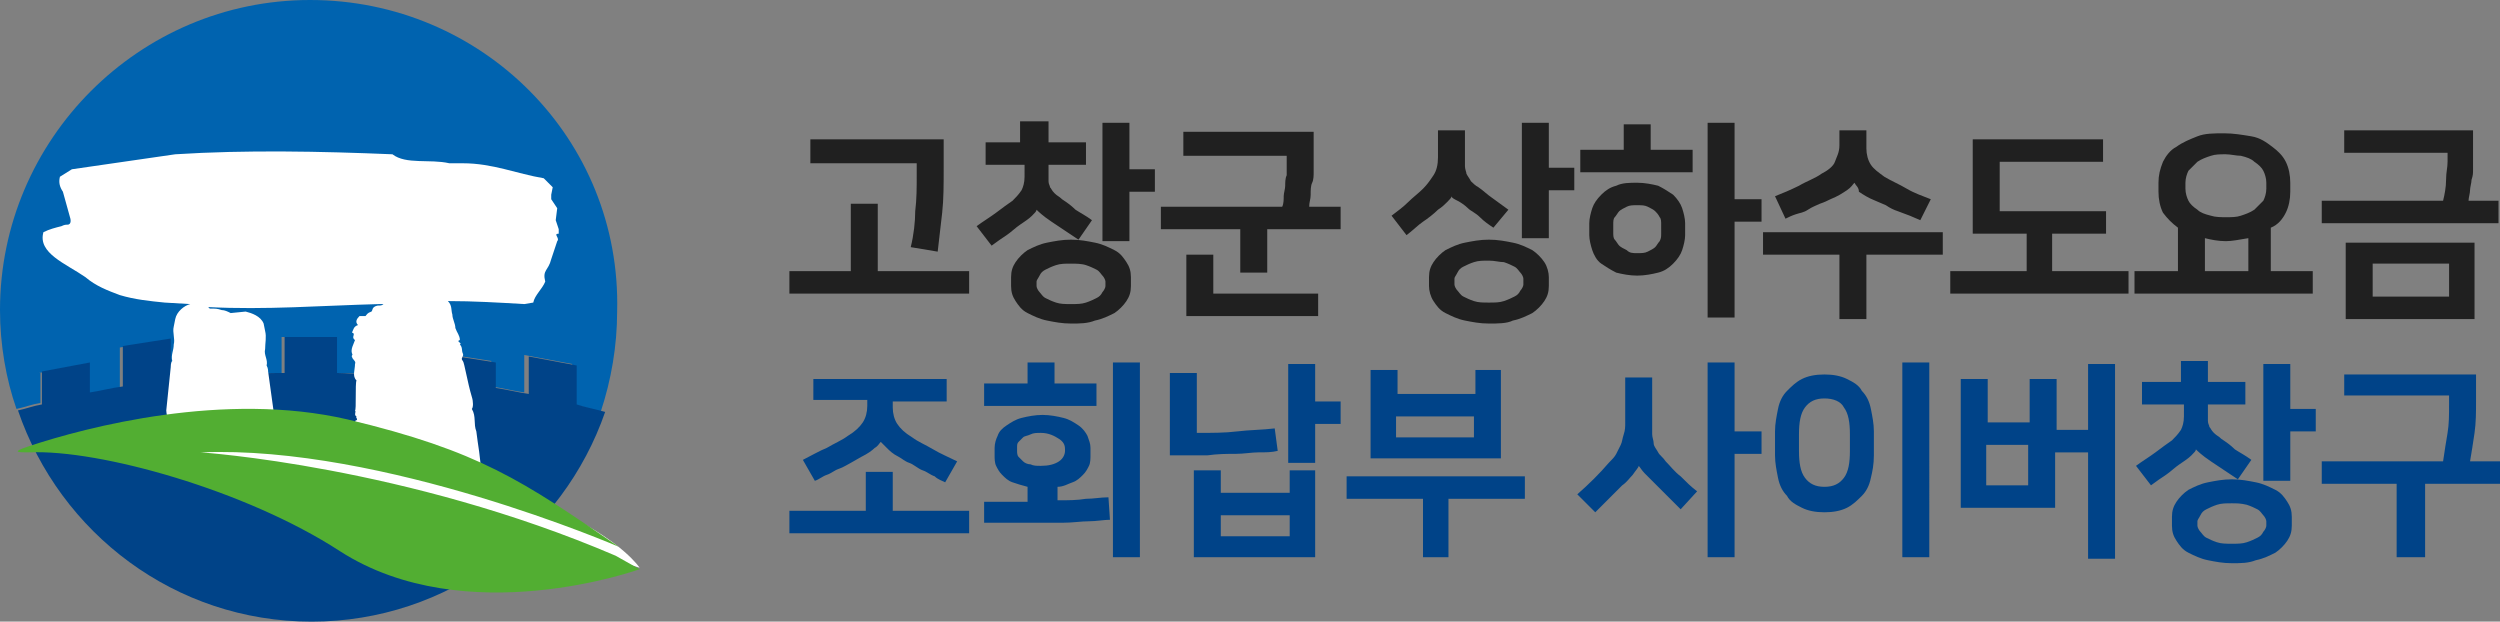
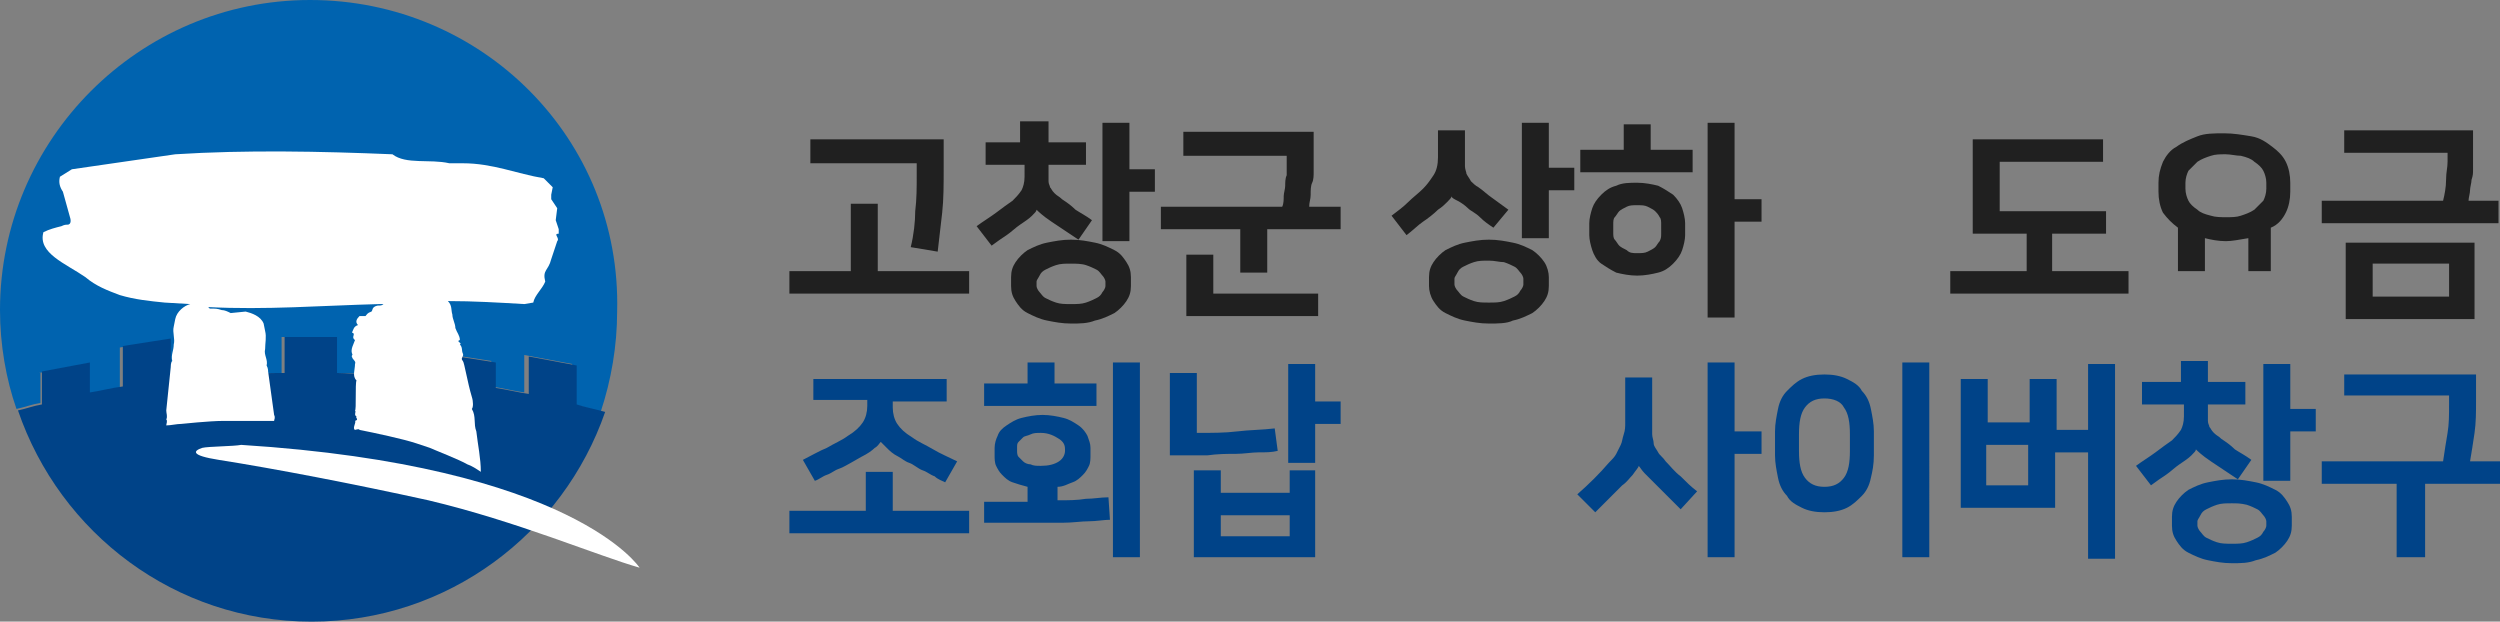
<svg xmlns="http://www.w3.org/2000/svg" version="1.1" id="Layer_1" x="0px" y="0px" viewBox="0 0 166.9 41.5" style="enable-background:new 0 0 166.9 41.5;" xml:space="preserve">
  <rect x="0" y="0" width="166.9" height="41.5" fill="#808080" stroke="none" />
  <style type="text/css">
	.st0{fill:#0063AF;}
	.st1{fill:#004388;}
	.st2{fill:#FFFFFF;}
	.st3{fill:#52AE32;}
	.st4{fill:#202020;}
</style>
  <g>
    <path class="st0" d="M2.6,24.9l3.2-0.6v2c0.7-0.1,1.4-0.3,2.2-0.4v-2.7l3.2-0.5v2.7c0.7-0.1,1.4-0.2,2.2-0.2v-2.3l3.2-0.3V25   c0.7,0,1.4-0.1,2.2-0.1v-2.4h3.4v2.4c0.7,0,1.3,0,2,0.1v-2.5l3.2,0.3v2.4c0.7,0.1,1.5,0.1,2.2,0.2v-1.8l3.2,0.5v1.7   c0.7,0.1,1.5,0.3,2.2,0.4v-2.5l3.2,0.6V27c0.6,0.1,1.2,0.3,1.9,0.5c0.7-2.1,1.1-4.4,1.1-6.7C41.5,9.3,32.2,0,20.7,0   C9.3,0,0,9.3,0,20.7c0,2.3,0.4,4.6,1.1,6.6c0.5-0.1,1-0.3,1.6-0.4V24.9z" />
    <path class="st1" d="M38.5,27v-2.6l-3.2-0.6v2.5c-0.7-0.1-1.5-0.3-2.2-0.4v-1.7l-3.2-0.5v1.8c-0.7-0.1-1.5-0.2-2.2-0.2v-2.4   l-3.2-0.3V25c-0.7,0-1.3-0.1-2-0.1v-2.4H19v2.4c-0.7,0-1.5,0-2.2,0.1v-2.5l-3.2,0.3v2.3c-0.8,0.1-1.5,0.1-2.2,0.2v-2.7l-3.2,0.5   v2.7c-0.8,0.1-1.5,0.3-2.2,0.4v-2l-3.2,0.6V27c-0.6,0.1-1.1,0.3-1.6,0.4c2.8,8.2,10.5,14.1,19.6,14.1c9.1,0,16.8-5.9,19.6-14   C39.7,27.3,39.1,27.2,38.5,27z" />
    <path class="st2" d="M37.3,15.6l0-0.3l-0.2-0.6l0.1-0.8l-0.2-0.3l-0.2-0.3l0-0.3l0.1-0.5l-0.2-0.2l-0.4-0.4c-1.8-0.3-3.4-1-5.4-1   c-0.3,0-0.6,0-0.9,0c-1.3-0.3-2.9,0.1-3.8-0.6c-4.8-0.2-9.8-0.3-14.5,0l-6.9,1l-0.8,0.5c-0.1,0.4,0,0.7,0.2,1l0,0l0.5,1.8   c0,0,0.1,0.4-0.2,0.4c-0.1,0-0.2,0-0.4,0.1c-0.4,0.1-0.8,0.2-1.2,0.4c-0.4,1.4,1.5,2.1,2.8,3c0.7,0.6,1.5,0.9,2.3,1.2   c1,0.3,2,0.4,3,0.5l1.7,0.1c-0.4,0.1-0.9,0.5-1,1l-0.1,0.5c-0.1,0.4,0.1,0.8,0,1.2c0,0.4-0.2,0.7-0.1,1.1c-0.1,0.1-0.1,0.3-0.1,0.5   l0-0.1l-0.3,2.9c0,0.2,0.1,0.4,0,0.6c0.1,0.1,0,0.3,0,0.4c0.3,0,0.7-0.1,1-0.1c0,0,1.9-0.2,2.8-0.2c0.1,0,0.8,0,0.9,0   c0.2,0,0.4,0,0.7,0c0.4,0,1.1,0,1.3,0c0.2,0,0.3,0,0.5,0c0-0.1,0.1-0.2,0-0.4l-0.4-2.9l0,0.1c0-0.2,0-0.3-0.1-0.5   c0.1-0.4-0.2-0.7-0.1-1.1c0-0.4,0.1-0.8,0-1.2l-0.1-0.5c-0.2-0.5-0.8-0.7-1.2-0.8l-1,0.1l0,0c-0.2-0.1-0.4-0.2-0.6-0.2   c-0.3-0.1-0.4-0.1-0.8-0.1l-0.1-0.1c3.8,0.2,7.6-0.1,11.4-0.2c0.1,0,0.2,0,0.3,0c-0.1,0.1-0.2,0.1-0.4,0.1   c-0.4,0.1-0.3,0.3-0.4,0.4c-0.3,0.1-0.3,0.2-0.4,0.3L24,21.1c-0.2,0.2-0.3,0.4-0.1,0.6c-0.3,0.1-0.3,0.3-0.4,0.5   c0.3,0.1-0.1,0.3,0.2,0.5c-0.1,0.3-0.3,0.6-0.2,0.9c0.1,0.1-0.1,0.2,0,0.2c0,0.2,0.3,0.3,0.2,0.5c0,0.4-0.2,0.8,0.1,1.1   c-0.1,0.2,0,2-0.1,2c0.1,0.1-0.1,0.3,0.1,0.4c-0.1,0.1,0.2,0.2-0.1,0.3c0.1,0.1-0.2,0.5,0,0.6c0,0,0.3-0.1,0.3,0   c1,0.2,2.9,0.6,3.8,0.9l0.9,0.3c0.2,0.1,2,0.8,2.5,1.1c0.3,0.1,0.6,0.3,0.9,0.5l0,0c0-0.9-0.2-1.8-0.3-2.7c-0.2-0.5,0-1-0.3-1.5   c0.1-0.1,0.1-0.5,0-0.8c-0.3-1-0.5-2.3-0.6-2.4c-0.2-0.2,0.1-0.3,0-0.5c-0.1-0.2,0-0.4-0.2-0.6c0.2-0.1-0.3-0.2,0-0.3   c0-0.3-0.2-0.5-0.3-0.8c0-0.3-0.2-0.6-0.2-0.9c-0.1-0.3,0-0.6-0.3-0.9c1.7,0,3.4,0.1,5.1,0.2l0.6-0.1c0.1-0.5,0.6-0.9,0.8-1.4   c-0.2-0.8,0.2-0.7,0.4-1.5c0,0,0.3-0.9,0.4-1.2C37.4,15.9,36.9,15.6,37.3,15.6z" />
    <g>
      <path class="st2" d="M13.5,29.9c-0.6,0.2-0.8,0.5,1.1,0.8c3.8,0.6,9,1.6,14,2.7c5.9,1.4,11.3,3.7,14.1,4.5c0,0-4.4-6.8-26.6-8.2    C15.6,29.8,13.9,29.8,13.5,29.9z" />
-       <path class="st3" d="M42.7,38c0,0-11.6,4.2-20-1.2C16.4,32.7,6.6,30,2,30.2c-0.8,0-1.3,0-0.1-0.4C5.8,28.5,15,26.1,23.2,28    c8.8,2.1,11.7,4.1,18.1,8.5c0,0-15.7-6.8-27.9-6.3c0,0,13.7,0.9,27.7,6.9L42.7,38z" />
    </g>
  </g>
  <g>
    <path class="st4" d="M56.8,18.1v-4.5h1.8v4.5h6.1v1.5H52.7v-1.5H56.8z M60.8,16.5c0.2-0.8,0.3-1.7,0.3-2.4c0.1-0.8,0.1-1.6,0.1-2.4   v-0.8h-7.1V9.3H63v1.9c0,1.1,0,2.1-0.1,3s-0.2,1.7-0.3,2.6L60.8,16.5z" />
    <path class="st4" d="M65.5,9.5h2.6V8.1H70v1.4h2.5V11H70v0.6c0,0.2,0,0.3,0,0.5s0.1,0.3,0.1,0.4c0.1,0.1,0.1,0.2,0.3,0.4   s0.3,0.2,0.5,0.4c0.3,0.2,0.6,0.4,0.9,0.7c0.3,0.2,0.7,0.4,1.1,0.7l-0.9,1.3c-0.3-0.2-0.6-0.4-0.9-0.6c-0.3-0.2-0.6-0.4-0.9-0.6   c-0.6-0.4-0.9-0.7-1-0.8h0c0,0.1-0.1,0.2-0.3,0.4c-0.2,0.2-0.5,0.4-0.8,0.6c-0.3,0.2-0.6,0.5-0.9,0.7c-0.3,0.2-0.6,0.4-1,0.7   l-1-1.3c0.4-0.3,0.9-0.6,1.3-0.9c0.4-0.3,0.8-0.6,1.1-0.8c0.2-0.2,0.4-0.4,0.6-0.7c0.1-0.2,0.2-0.5,0.2-0.9V11h-2.6V9.5z    M71.5,21.6c-0.6,0-1.1-0.1-1.6-0.2c-0.5-0.1-0.9-0.3-1.3-0.5c-0.4-0.2-0.6-0.5-0.8-0.8c-0.2-0.3-0.3-0.6-0.3-1v-0.6   c0-0.4,0.1-0.7,0.3-1c0.2-0.3,0.5-0.6,0.8-0.8c0.4-0.2,0.8-0.4,1.3-0.5c0.5-0.1,1-0.2,1.6-0.2s1.1,0.1,1.6,0.2   c0.5,0.1,0.9,0.3,1.3,0.5c0.4,0.2,0.6,0.5,0.8,0.8c0.2,0.3,0.3,0.6,0.3,1v0.6c0,0.4-0.1,0.7-0.3,1c-0.2,0.3-0.5,0.6-0.8,0.8   c-0.4,0.2-0.8,0.4-1.3,0.5C72.6,21.6,72.1,21.6,71.5,21.6z M71.5,17.6c-0.4,0-0.7,0-1,0.1c-0.3,0.1-0.5,0.2-0.7,0.3   c-0.2,0.1-0.3,0.2-0.4,0.4s-0.2,0.3-0.2,0.4v0.3c0,0.1,0.1,0.3,0.2,0.4s0.2,0.3,0.4,0.4s0.4,0.2,0.7,0.3c0.3,0.1,0.6,0.1,1,0.1   c0.4,0,0.7,0,1-0.1c0.3-0.1,0.5-0.2,0.7-0.3c0.2-0.1,0.3-0.2,0.4-0.4c0.1-0.1,0.2-0.3,0.2-0.4v-0.3c0-0.1-0.1-0.3-0.2-0.4   c-0.1-0.1-0.2-0.3-0.4-0.4c-0.2-0.1-0.4-0.2-0.7-0.3C72.2,17.6,71.8,17.6,71.5,17.6z M75.4,11.3h1.7v1.5h-1.7v3.3h-1.8V8.2h1.8   V11.3z" />
    <path class="st4" d="M87.7,8.8v2.1c0,0.2,0,0.4,0,0.6c0,0.2,0,0.5-0.1,0.7s-0.1,0.5-0.1,0.8c0,0.3-0.1,0.5-0.1,0.8h2.1v1.5h-4.9   v2.9h-1.8v-2.9h-5.3v-1.5h8.1c0.1-0.2,0.1-0.5,0.1-0.7c0-0.2,0.1-0.5,0.1-0.7c0-0.2,0-0.5,0.1-0.7c0-0.2,0-0.4,0-0.6v-0.7H79V8.8   H87.7z M80.9,19.6H88v1.5h-8.8V17h1.8V19.6z" />
    <path class="st4" d="M96.9,13.1c0,0.1-0.1,0.2-0.3,0.4S96.3,13.8,96,14c-0.3,0.3-0.7,0.6-1,0.8s-0.7,0.6-1.1,0.9l-1-1.3   c0.4-0.3,0.8-0.6,1.1-0.9c0.3-0.3,0.7-0.6,1-0.9c0.3-0.3,0.5-0.6,0.7-0.9c0.2-0.3,0.3-0.7,0.3-1.2V8.7h1.8v1.8c0,0.2,0,0.4,0,0.6   c0,0.2,0.1,0.4,0.1,0.5c0.1,0.2,0.2,0.3,0.3,0.5c0.1,0.1,0.3,0.3,0.5,0.4c0.3,0.2,0.6,0.5,0.9,0.7c0.4,0.3,0.7,0.5,1.1,0.8l-1,1.2   c-0.3-0.2-0.6-0.4-0.9-0.7s-0.6-0.4-0.8-0.6c-0.2-0.2-0.5-0.4-0.7-0.5S96.9,13.2,96.9,13.1L96.9,13.1z M99.4,21.6   c-0.6,0-1.1-0.1-1.6-0.2c-0.5-0.1-0.9-0.3-1.3-0.5s-0.6-0.5-0.8-0.8c-0.2-0.3-0.3-0.7-0.3-1v-0.6c0-0.4,0.1-0.7,0.3-1   c0.2-0.3,0.5-0.6,0.8-0.8c0.4-0.2,0.8-0.4,1.3-0.5c0.5-0.1,1-0.2,1.6-0.2c0.6,0,1.1,0.1,1.6,0.2c0.5,0.1,0.9,0.3,1.3,0.5   c0.3,0.2,0.6,0.5,0.8,0.8c0.2,0.3,0.3,0.7,0.3,1v0.6c0,0.4-0.1,0.7-0.3,1c-0.2,0.3-0.5,0.6-0.8,0.8c-0.4,0.2-0.8,0.4-1.3,0.5   C100.6,21.6,100,21.6,99.4,21.6z M99.4,17.4c-0.4,0-0.7,0-1,0.1c-0.3,0.1-0.5,0.2-0.7,0.3c-0.2,0.1-0.3,0.2-0.4,0.4   s-0.2,0.3-0.2,0.4V19c0,0.1,0.1,0.3,0.2,0.4c0.1,0.1,0.2,0.3,0.4,0.4s0.4,0.2,0.7,0.3c0.3,0.1,0.6,0.1,1,0.1c0.4,0,0.7,0,1-0.1   c0.3-0.1,0.5-0.2,0.7-0.3c0.2-0.1,0.3-0.2,0.4-0.4c0.1-0.1,0.2-0.3,0.2-0.4v-0.4c0-0.1-0.1-0.3-0.2-0.4c-0.1-0.1-0.2-0.3-0.4-0.4   c-0.2-0.1-0.4-0.2-0.7-0.3C100.1,17.5,99.8,17.4,99.4,17.4z M103.4,11.2h1.7v1.5h-1.7v3.2h-1.8V8.2h1.8V11.2z" />
    <path class="st4" d="M110.2,8.3V10h2.8v1.5h-7.5V10h2.9V8.3H110.2z M109.3,18.4c-0.5,0-1-0.1-1.4-0.2c-0.4-0.2-0.7-0.4-1-0.6   s-0.5-0.6-0.6-0.9c-0.1-0.3-0.2-0.7-0.2-1v-0.8c0-0.3,0.1-0.7,0.2-1c0.1-0.3,0.3-0.6,0.6-0.9s0.6-0.5,1-0.6   c0.4-0.2,0.9-0.2,1.4-0.2c0.5,0,1,0.1,1.4,0.2c0.4,0.2,0.7,0.4,1,0.6c0.3,0.3,0.5,0.6,0.6,0.9c0.1,0.3,0.2,0.7,0.2,1v0.8   c0,0.3-0.1,0.7-0.2,1c-0.1,0.3-0.3,0.6-0.6,0.9c-0.3,0.3-0.6,0.5-1,0.6C110.3,18.3,109.8,18.4,109.3,18.4z M109.3,16.9   c0.3,0,0.5,0,0.7-0.1c0.2-0.1,0.4-0.2,0.5-0.3c0.1-0.1,0.2-0.3,0.3-0.4c0.1-0.2,0.1-0.3,0.1-0.5V15c0-0.2,0-0.4-0.1-0.5   c-0.1-0.2-0.2-0.3-0.3-0.4c-0.1-0.1-0.3-0.2-0.5-0.3c-0.2-0.1-0.4-0.1-0.7-0.1s-0.5,0-0.7,0.1c-0.2,0.1-0.4,0.2-0.5,0.3   c-0.1,0.1-0.2,0.3-0.3,0.4s-0.1,0.3-0.1,0.5v0.5c0,0.2,0,0.4,0.1,0.5s0.2,0.3,0.3,0.4c0.1,0.1,0.3,0.2,0.5,0.3   C108.8,16.9,109,16.9,109.3,16.9z M115.8,13.3h1.8v1.5h-1.8v6.4H114v-13h1.8V13.3z" />
-     <path class="st4" d="M129.7,15.5V17h-5.1v4.3h-1.8V17h-5.1v-1.5H129.7z M123.8,12.2c-0.1,0.1-0.2,0.3-0.5,0.5   c-0.3,0.2-0.6,0.4-1.1,0.6c-0.2,0.1-0.4,0.2-0.7,0.3c-0.2,0.1-0.5,0.2-0.8,0.4s-0.5,0.2-0.8,0.3c-0.3,0.1-0.5,0.2-0.7,0.3l-0.7-1.5   c0.5-0.2,1-0.4,1.6-0.7c0.5-0.3,1.1-0.5,1.5-0.8c0.4-0.2,0.8-0.5,0.9-0.8s0.3-0.6,0.3-1.1V8.7h1.8v1.2c0,0.4,0.1,0.8,0.3,1.1   s0.5,0.5,0.9,0.8c0.5,0.3,1,0.5,1.5,0.8c0.5,0.3,1.1,0.5,1.6,0.7l-0.7,1.4c-0.2-0.1-0.5-0.2-0.7-0.3c-0.3-0.1-0.5-0.2-0.8-0.3   c-0.3-0.1-0.5-0.2-0.8-0.4c-0.2-0.1-0.5-0.2-0.7-0.3c-0.5-0.2-0.8-0.4-1.1-0.6C124.1,12.5,123.9,12.4,123.8,12.2L123.8,12.2z" />
    <path class="st4" d="M137,15.6v2.5h5.1v1.5h-11.9v-1.5h5.1v-2.5h-3.6V9.3h8.7v1.5h-6.9v3.3h7.1v1.5H137z" />
-     <path class="st4" d="M145.4,18.1v-2.9c-0.4-0.3-0.7-0.6-1-1c-0.2-0.4-0.3-0.9-0.3-1.4v-0.6c0-0.5,0.1-0.9,0.3-1.4   c0.2-0.4,0.5-0.8,0.9-1c0.4-0.3,0.9-0.5,1.4-0.7s1.1-0.2,1.8-0.2c0.6,0,1.2,0.1,1.8,0.2s1,0.4,1.4,0.7c0.4,0.3,0.7,0.6,0.9,1   c0.2,0.4,0.3,0.9,0.3,1.4v0.6c0,0.5-0.1,1-0.3,1.4c-0.2,0.4-0.5,0.8-1,1v2.9h2.8v1.5h-11.9v-1.5H145.4z M148.6,10.3   c-0.4,0-0.7,0-1,0.1c-0.3,0.1-0.6,0.2-0.9,0.4c-0.2,0.2-0.4,0.4-0.6,0.6c-0.1,0.2-0.2,0.5-0.2,0.8v0.4c0,0.3,0.1,0.6,0.2,0.8   c0.1,0.2,0.3,0.4,0.6,0.6c0.2,0.2,0.5,0.3,0.9,0.4c0.3,0.1,0.7,0.1,1,0.1c0.4,0,0.7,0,1-0.1c0.3-0.1,0.6-0.2,0.9-0.4   c0.2-0.2,0.4-0.4,0.6-0.6c0.1-0.2,0.2-0.5,0.2-0.8v-0.4c0-0.3-0.1-0.6-0.2-0.8c-0.1-0.2-0.3-0.4-0.6-0.6c-0.2-0.2-0.5-0.3-0.9-0.4   C149.3,10.4,148.9,10.3,148.6,10.3z M148.6,16.1c-0.5,0-1-0.1-1.4-0.2v2.2h2.9v-2.2C149.5,16,149,16.1,148.6,16.1z" />
+     <path class="st4" d="M145.4,18.1v-2.9c-0.4-0.3-0.7-0.6-1-1c-0.2-0.4-0.3-0.9-0.3-1.4v-0.6c0-0.5,0.1-0.9,0.3-1.4   c0.2-0.4,0.5-0.8,0.9-1c0.4-0.3,0.9-0.5,1.4-0.7s1.1-0.2,1.8-0.2c0.6,0,1.2,0.1,1.8,0.2s1,0.4,1.4,0.7c0.4,0.3,0.7,0.6,0.9,1   c0.2,0.4,0.3,0.9,0.3,1.4v0.6c0,0.5-0.1,1-0.3,1.4c-0.2,0.4-0.5,0.8-1,1v2.9h2.8v1.5v-1.5H145.4z M148.6,10.3   c-0.4,0-0.7,0-1,0.1c-0.3,0.1-0.6,0.2-0.9,0.4c-0.2,0.2-0.4,0.4-0.6,0.6c-0.1,0.2-0.2,0.5-0.2,0.8v0.4c0,0.3,0.1,0.6,0.2,0.8   c0.1,0.2,0.3,0.4,0.6,0.6c0.2,0.2,0.5,0.3,0.9,0.4c0.3,0.1,0.7,0.1,1,0.1c0.4,0,0.7,0,1-0.1c0.3-0.1,0.6-0.2,0.9-0.4   c0.2-0.2,0.4-0.4,0.6-0.6c0.1-0.2,0.2-0.5,0.2-0.8v-0.4c0-0.3-0.1-0.6-0.2-0.8c-0.1-0.2-0.3-0.4-0.6-0.6c-0.2-0.2-0.5-0.3-0.9-0.4   C149.3,10.4,148.9,10.3,148.6,10.3z M148.6,16.1c-0.5,0-1-0.1-1.4-0.2v2.2h2.9v-2.2C149.5,16,149,16.1,148.6,16.1z" />
    <path class="st4" d="M163.1,13.4c0.1-0.4,0.2-0.9,0.2-1.4s0.1-0.8,0.1-1.2v-0.6h-6.9V8.7h8.6v2c0,0.2,0,0.3,0,0.6s0,0.4-0.1,0.7   c0,0.2-0.1,0.5-0.1,0.7c0,0.2-0.1,0.5-0.1,0.7h2v1.5H155v-1.5H163.1z M156.6,16.2h8.6v5.1h-8.6V16.2z M158.4,19.8h5.1v-2.2h-5.1   V19.8z" />
    <path class="st1" d="M57.8,34.1v-2.6h1.8v2.6h5.1v1.5H52.7v-1.5H57.8z M54.2,25.3h9v1.5h-3.6v0.4c0,0.4,0.1,0.8,0.3,1.1   s0.5,0.6,1,0.9c0.4,0.3,0.9,0.5,1.4,0.8c0.5,0.3,1,0.5,1.6,0.8l-0.8,1.4c-0.2-0.1-0.5-0.2-0.7-0.4c-0.3-0.1-0.5-0.3-0.8-0.4   S61,31,60.7,30.9c-0.3-0.1-0.5-0.3-0.7-0.4c-0.4-0.2-0.6-0.4-0.8-0.6c-0.2-0.2-0.3-0.3-0.4-0.4h0c-0.1,0.1-0.2,0.3-0.4,0.4   c-0.2,0.2-0.5,0.4-0.9,0.6c-0.2,0.1-0.5,0.3-0.7,0.4s-0.5,0.3-0.8,0.4c-0.3,0.1-0.5,0.3-0.8,0.4c-0.3,0.1-0.5,0.3-0.8,0.4l-0.8-1.4   c0.6-0.3,1.1-0.6,1.6-0.8c0.5-0.3,1-0.5,1.4-0.8c0.5-0.3,0.8-0.6,1-0.9s0.3-0.7,0.3-1.1v-0.4h-3.6V25.3z" />
    <path class="st1" d="M65.4,33.5c0.6,0,1.2,0,1.7,0s1,0,1.5,0v-1c-0.4-0.1-0.7-0.2-1-0.3c-0.3-0.1-0.5-0.3-0.7-0.5   c-0.2-0.2-0.3-0.4-0.4-0.6s-0.1-0.5-0.1-0.7v-0.5c0-0.3,0.1-0.6,0.2-0.8c0.1-0.3,0.3-0.5,0.6-0.7s0.6-0.4,1-0.5s0.9-0.2,1.4-0.2   c0.5,0,1,0.1,1.4,0.2c0.4,0.1,0.7,0.3,1,0.5c0.3,0.2,0.5,0.5,0.6,0.7c0.1,0.3,0.2,0.5,0.2,0.8v0.5c0,0.2,0,0.5-0.1,0.7   c-0.1,0.2-0.2,0.4-0.4,0.6c-0.2,0.2-0.4,0.4-0.7,0.5c-0.3,0.1-0.6,0.3-1,0.3v0.9c0.7,0,1.3,0,1.9-0.1c0.5,0,1-0.1,1.5-0.1l0.1,1.5   c-0.4,0-0.9,0.1-1.4,0.1c-0.5,0-1.1,0.1-1.8,0.1c-0.7,0-1.5,0-2.3,0c-0.9,0-1.8,0-2.9,0V33.5z M68.6,25.6v-1.4h1.8v1.4h2.8v1.5   h-7.5v-1.5H68.6z M69.5,28.9c-0.3,0-0.5,0-0.7,0.1c-0.2,0.1-0.4,0.1-0.5,0.2c-0.1,0.1-0.2,0.2-0.3,0.3c-0.1,0.1-0.1,0.2-0.1,0.4   v0.2c0,0.1,0,0.3,0.1,0.4c0.1,0.1,0.2,0.2,0.3,0.3s0.3,0.2,0.5,0.2c0.2,0.1,0.4,0.1,0.7,0.1c0.5,0,0.9-0.1,1.2-0.3   c0.3-0.2,0.4-0.5,0.4-0.7V30c0-0.3-0.1-0.5-0.4-0.7S70,28.9,69.5,28.9z M76.1,37.2h-1.8v-13h1.8V37.2z" />
    <path class="st1" d="M78.1,24.9h1.8v4c1,0,1.9,0,2.7-0.1s1.7-0.1,2.5-0.2l0.2,1.5c-0.4,0.1-0.8,0.1-1.3,0.1c-0.4,0-1,0.1-1.5,0.1   c-0.6,0-1.2,0-1.9,0.1c-0.7,0-1.5,0-2.5,0V24.9z M87.8,31.4v5.8h-8.1v-5.8h1.8v1.5h4.6v-1.5H87.8z M86.1,35.8v-1.4h-4.6v1.4H86.1z    M87.8,26.8h1.7v1.5h-1.7v2.6h-1.8v-6.6h1.8V26.8z" />
-     <path class="st1" d="M101.8,31.8v1.5h-5.1v3.9H95v-3.9h-5.1v-1.5H101.8z M100.2,24.7v5.9h-8.7v-5.9h1.8v1.6h5.2v-1.6H100.2z    M98.4,29.2v-1.4h-5.2v1.4H98.4z" />
    <path class="st1" d="M111.2,30.8c0.3,0.3,0.6,0.7,1,1c0.4,0.4,0.7,0.7,1.1,1l-1.1,1.2c-0.3-0.3-0.6-0.6-0.9-0.9s-0.6-0.6-0.8-0.8   c-0.3-0.3-0.5-0.5-0.7-0.7c-0.2-0.2-0.3-0.4-0.4-0.5h0c0,0.1-0.2,0.3-0.4,0.6c-0.2,0.2-0.4,0.5-0.7,0.7c-0.3,0.3-0.5,0.5-0.8,0.8   c-0.3,0.3-0.6,0.6-1,1l-1.2-1.2c0.8-0.7,1.5-1.4,2.1-2.1c0.2-0.2,0.4-0.4,0.5-0.6c0.1-0.2,0.2-0.4,0.3-0.6c0.1-0.2,0.1-0.4,0.2-0.7   s0.1-0.5,0.1-0.8v-3h1.8v3c0,0.3,0,0.5,0,0.8c0,0.2,0.1,0.4,0.1,0.6s0.2,0.4,0.3,0.6S111,30.5,111.2,30.8z M115.8,28.8h1.8v1.5   h-1.8v6.9H114v-13h1.8V28.8z" />
    <path class="st1" d="M121.8,34.2c-0.6,0-1.1-0.1-1.5-0.3c-0.4-0.2-0.8-0.4-1-0.8c-0.3-0.3-0.5-0.7-0.6-1.2c-0.1-0.5-0.2-1-0.2-1.5   v-1.6c0-0.5,0.1-1,0.2-1.5s0.3-0.9,0.6-1.2c0.3-0.3,0.6-0.6,1-0.8c0.4-0.2,0.9-0.3,1.5-0.3s1.1,0.1,1.5,0.3c0.4,0.2,0.8,0.4,1,0.8   c0.3,0.3,0.5,0.7,0.6,1.2s0.2,1,0.2,1.5v1.6c0,0.6-0.1,1.1-0.2,1.5c-0.1,0.5-0.3,0.9-0.6,1.2c-0.3,0.3-0.6,0.6-1,0.8   C122.9,34.1,122.4,34.2,121.8,34.2z M121.8,26.6c-0.6,0-1,0.2-1.3,0.6c-0.3,0.4-0.4,1-0.4,1.8v1.1c0,0.8,0.1,1.4,0.4,1.8   c0.3,0.4,0.7,0.6,1.3,0.6s1-0.2,1.3-0.6c0.3-0.4,0.4-1,0.4-1.8v-1.1c0-0.8-0.1-1.4-0.4-1.8C122.9,26.8,122.4,26.6,121.8,26.6z    M128.8,37.2H127v-13h1.8V37.2z" />
    <path class="st1" d="M137.2,28.7h2.2v-4.4h1.8v13h-1.8v-7.1h-2.2v3.7h-6.3v-8.6h1.8v2.9h2.8v-2.9h1.8V28.7z M132.6,32.4h2.8v-2.7   h-2.8V32.4z" />
    <path class="st1" d="M143,25.5h2.6v-1.4h1.8v1.4h2.5V27h-2.5v0.6c0,0.2,0,0.3,0,0.5s0.1,0.3,0.1,0.4c0.1,0.1,0.1,0.2,0.3,0.4   s0.3,0.2,0.5,0.4c0.3,0.2,0.6,0.4,0.9,0.7c0.3,0.2,0.7,0.4,1.1,0.7l-0.9,1.3c-0.3-0.2-0.6-0.4-0.9-0.6c-0.3-0.2-0.6-0.4-0.9-0.6   c-0.6-0.4-0.9-0.7-1-0.8h0c0,0.1-0.1,0.2-0.3,0.4c-0.2,0.2-0.5,0.4-0.8,0.6c-0.3,0.2-0.6,0.5-0.9,0.7c-0.3,0.2-0.6,0.4-1,0.7   l-1-1.3c0.4-0.3,0.9-0.6,1.3-0.9c0.4-0.3,0.8-0.6,1.1-0.8c0.2-0.2,0.4-0.4,0.6-0.7c0.1-0.2,0.2-0.5,0.2-0.9V27H143V25.5z M149,37.6   c-0.6,0-1.1-0.1-1.6-0.2c-0.5-0.1-0.9-0.3-1.3-0.5c-0.4-0.2-0.6-0.5-0.8-0.8c-0.2-0.3-0.3-0.6-0.3-1v-0.6c0-0.4,0.1-0.7,0.3-1   c0.2-0.3,0.5-0.6,0.8-0.8c0.4-0.2,0.8-0.4,1.3-0.5c0.5-0.1,1-0.2,1.6-0.2s1.1,0.1,1.6,0.2c0.5,0.1,0.9,0.3,1.3,0.5   c0.4,0.2,0.6,0.5,0.8,0.8c0.2,0.3,0.3,0.6,0.3,1v0.6c0,0.4-0.1,0.7-0.3,1c-0.2,0.3-0.5,0.6-0.8,0.8c-0.4,0.2-0.8,0.4-1.3,0.5   C150.1,37.6,149.6,37.6,149,37.6z M149,33.6c-0.4,0-0.7,0-1,0.1c-0.3,0.1-0.5,0.2-0.7,0.3c-0.2,0.1-0.3,0.2-0.4,0.4   s-0.2,0.3-0.2,0.4v0.3c0,0.1,0.1,0.3,0.2,0.4s0.2,0.3,0.4,0.4s0.4,0.2,0.7,0.3c0.3,0.1,0.6,0.1,1,0.1c0.4,0,0.7,0,1-0.1   c0.3-0.1,0.5-0.2,0.7-0.3c0.2-0.1,0.3-0.2,0.4-0.4c0.1-0.1,0.2-0.3,0.2-0.4v-0.3c0-0.1-0.1-0.3-0.2-0.4c-0.1-0.1-0.2-0.3-0.4-0.4   c-0.2-0.1-0.4-0.2-0.7-0.3C149.6,33.6,149.3,33.6,149,33.6z M152.9,27.3h1.7v1.5h-1.7v3.3h-1.8v-7.8h1.8V27.3z" />
    <path class="st1" d="M163.1,30.8c0.1-0.7,0.2-1.3,0.3-1.9c0.1-0.6,0.1-1.2,0.1-1.9v-0.6h-7V25h8.8v1.8c0,0.7,0,1.4-0.1,2.1   c-0.1,0.7-0.2,1.3-0.3,1.9h2.1v1.5h-5.1v4.9H160v-4.9H155v-1.5H163.1z" />
  </g>
</svg>